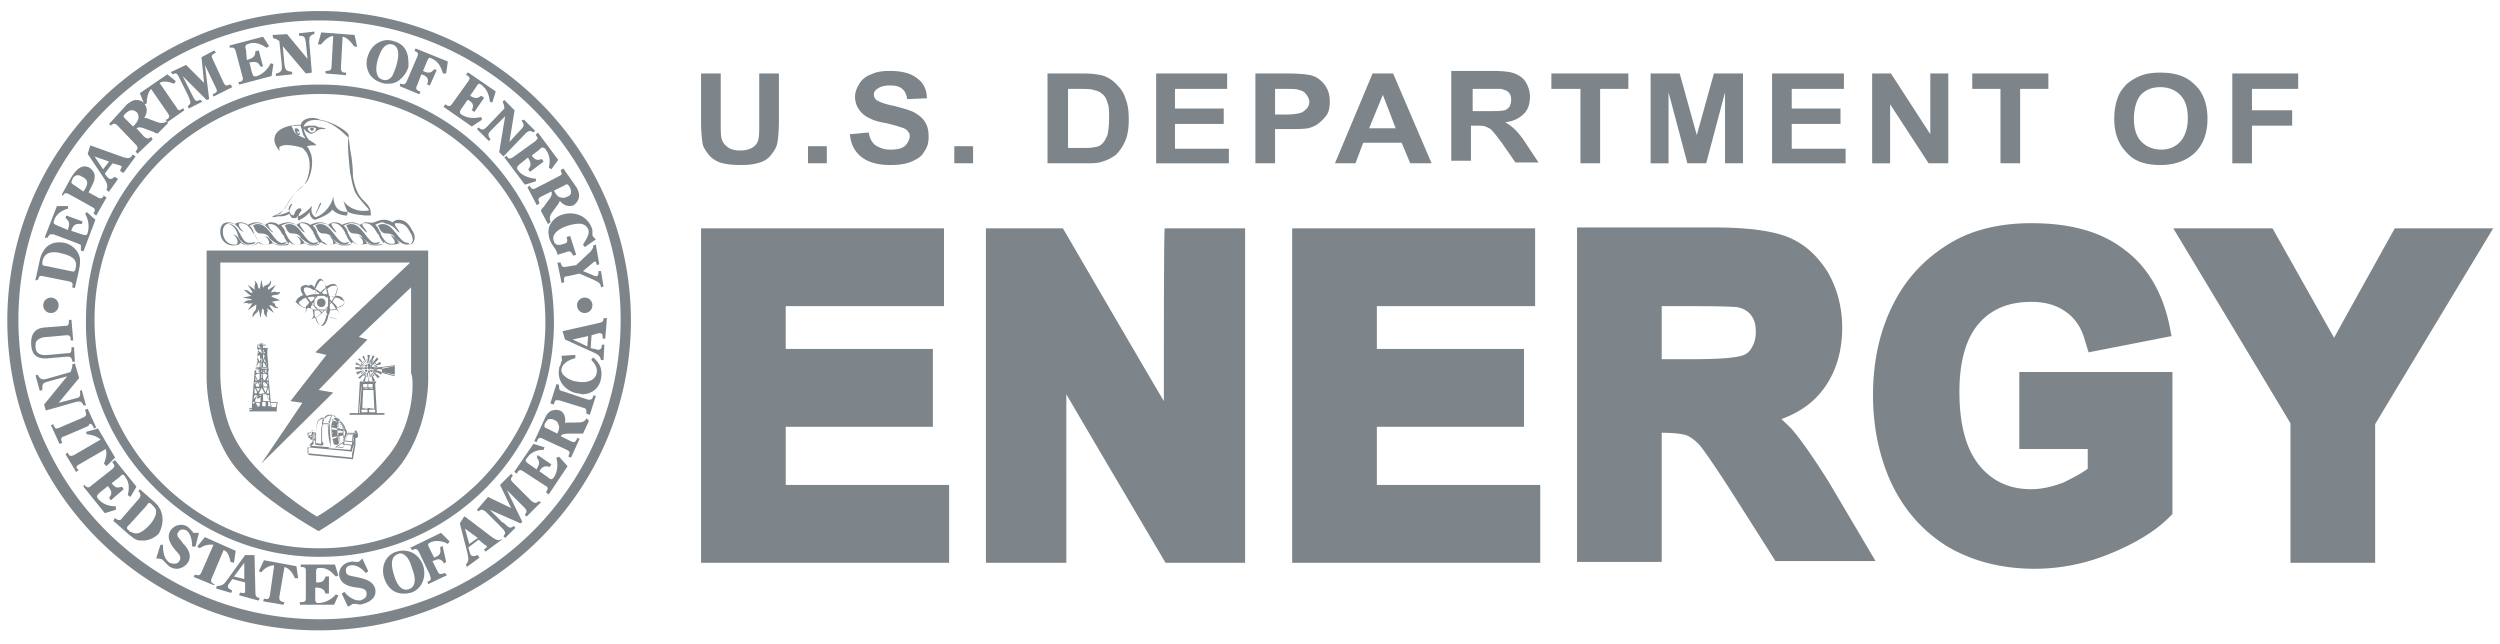
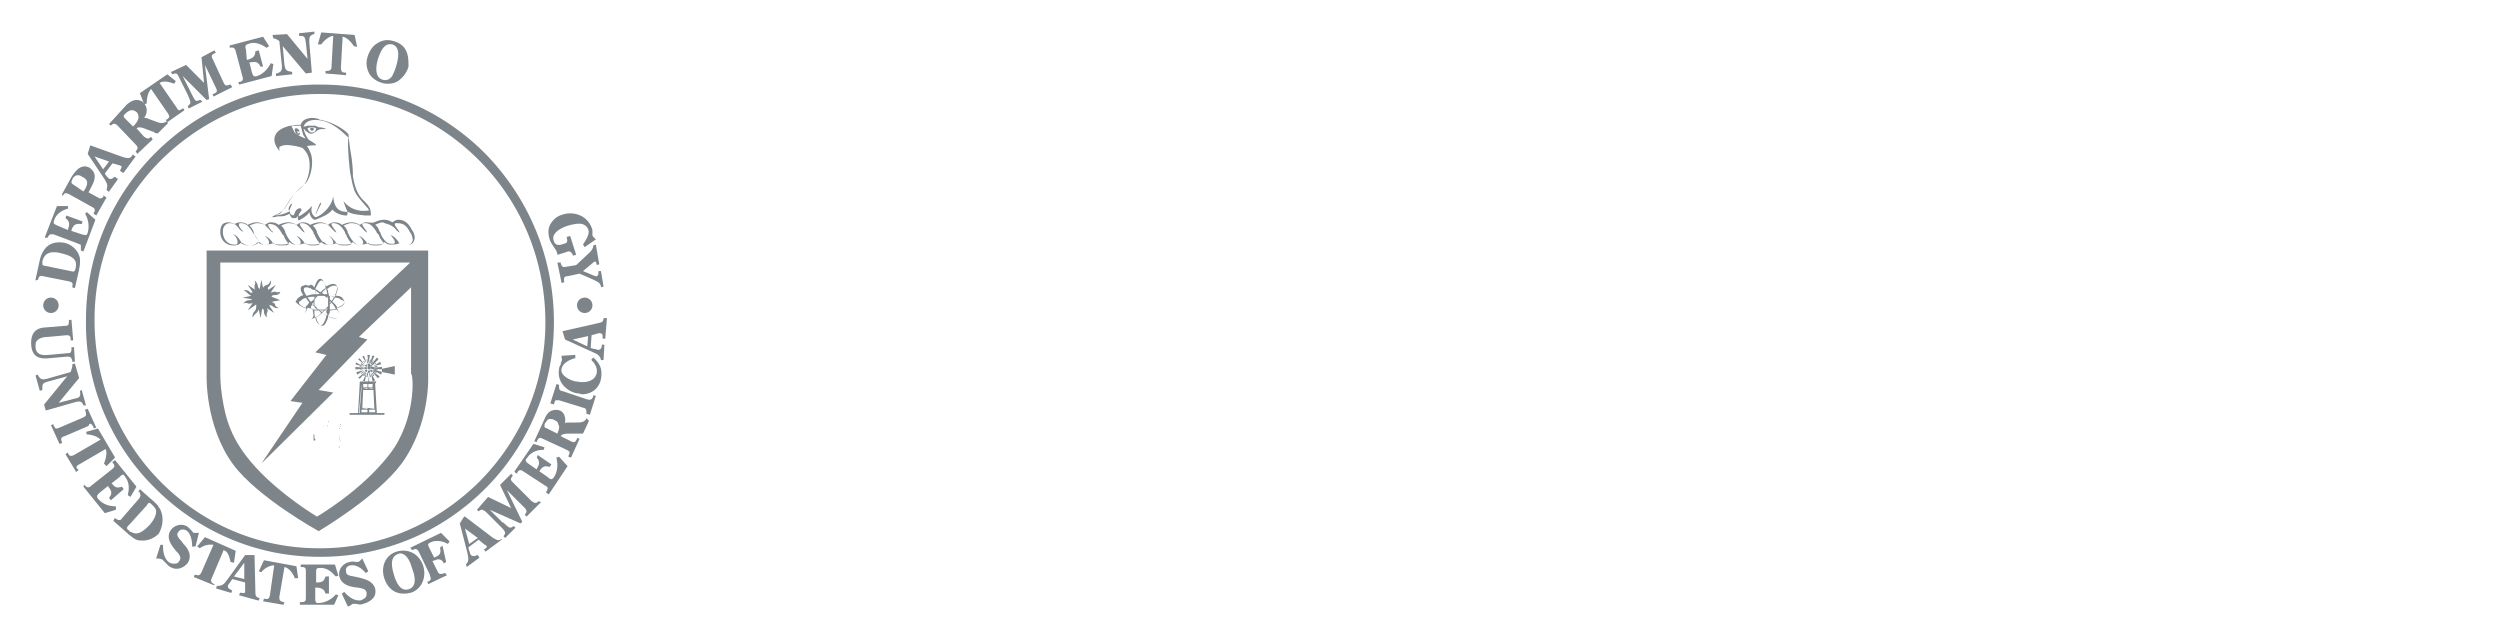
<svg xmlns="http://www.w3.org/2000/svg" width="198" height="51" viewBox="0 0 198 51" fill="none">
  <g clip-path="url(#a)" fill="#7D858A">
-     <path d="M62.23 33.8h11.654v-6.165H62.23v-3.387h12.534v-6.166H55.523v26.49h19.648v-6.165h-12.94v-4.606ZM92.177 31.768c-2.439-4.133-7.995-13.686-7.995-13.686h-6.097v26.49h6.369V31.227c2.37 4.065 7.859 13.347 7.859 13.347h6.3v-26.49h-6.368c-.068 0-.068 9.281-.068 13.685ZM109.047 33.8H120.7v-6.165h-11.653v-3.387h12.534v-6.166H102.34v26.49h19.648v-6.165h-12.941v-4.606ZM142.041 34.14c-.271-.34-.609-.61-.948-.95 1.287-.473 2.303-1.151 3.049-2.032 1.151-1.355 1.761-3.116 1.761-5.217 0-1.626-.406-3.116-1.152-4.403-.813-1.288-1.829-2.236-3.184-2.778-1.219-.474-3.116-.745-5.759-.745H124.9v26.49h6.708v-10.23c1.219 0 1.761.135 1.964.203.339.136.678.407 1.017.745.271.339.88 1.152 2.371 3.456l3.659 5.758h7.926l-3.726-6.3c-1.152-1.83-2.1-3.185-2.778-3.998Zm-3.319-6.573c-.204.34-.475.542-.813.61-.204.068-1.017.271-3.862.271h-2.439v-4.2h2.642c2.439 0 3.117.067 3.252.067.474.068.881.271 1.152.61.271.339.406.745.406 1.355 0 .542-.135.949-.338 1.287ZM159.996 35.562h5.352v1.558c-.542.407-1.219.745-1.897 1.084-.881.339-1.761.542-2.574.542-1.694 0-3.049-.61-4.065-1.829-1.084-1.287-1.626-3.252-1.626-5.894 0-2.44.542-4.269 1.558-5.42 1.016-1.152 2.371-1.694 4.133-1.694 1.151 0 2.032.27 2.777.813.746.542 1.22 1.287 1.491 2.303l.271.881 6.572-1.287-.203-1.016c-.542-2.44-1.694-4.472-3.524-5.827-1.829-1.423-4.268-2.1-7.384-2.1-2.372 0-4.404.474-6.03 1.355-2.1 1.152-3.794 2.845-4.878 5.013-1.084 2.1-1.626 4.54-1.626 7.25 0 2.506.474 4.81 1.423 6.91 1.016 2.168 2.506 3.862 4.471 5.082 1.965 1.151 4.268 1.761 6.911 1.761 2.032 0 4.065-.406 6.029-1.22 1.965-.812 3.524-1.76 4.608-2.845l.271-.27V29.463h-12.128v6.098h.068ZM189.67 18.082s-3.59 6.437-4.81 8.672l-4.878-8.672h-7.859s9.011 14.973 9.282 15.447v11.044h6.707V33.597c.271-.474 9.35-15.515 9.35-15.515h-7.792ZM56.133 12.256c.203.27.542.474.881.61.406.135.948.203 1.694.203.61 0 1.084-.068 1.49-.204.407-.135.678-.338.881-.61.203-.27.407-.541.474-.88.068-.339.136-.948.136-1.83V5.82H60.13v3.998c0 .542 0 .948-.067 1.22a.986.986 0 0 1-.407.609c-.203.135-.542.271-1.016.271-.407 0-.745-.068-1.016-.271s-.407-.407-.474-.678c-.068-.203-.068-.61-.068-1.219v-3.93h-1.559v3.795c0 .813.068 1.422.136 1.829.068.27.27.542.474.813ZM65.484 11.578h-1.49v1.355h1.49v-1.355ZM71.648 11.578c-.27.204-.61.271-1.151.271-.475 0-.813-.135-1.152-.338-.271-.204-.474-.542-.542-1.017l-1.49.136c.067.813.406 1.422.948 1.829.542.407 1.287.61 2.236.61.677 0 1.22-.068 1.694-.271.474-.204.813-.407 1.016-.813.27-.339.339-.745.339-1.152 0-.474-.068-.813-.271-1.152-.204-.338-.475-.542-.813-.745-.34-.203-.881-.339-1.627-.542-.745-.136-1.219-.339-1.422-.474-.136-.136-.203-.271-.203-.407 0-.203.067-.339.27-.474.271-.203.61-.271 1.017-.271.406 0 .745.068.948.271.204.135.34.406.407.813l1.558-.068c0-.677-.27-1.22-.745-1.558-.474-.407-1.22-.61-2.168-.61-.61 0-1.084.068-1.49.271a1.752 1.752 0 0 0-.95.745c-.203.34-.338.678-.338 1.017 0 .542.203 1.016.678 1.423.338.27.88.542 1.761.677.61.135 1.016.271 1.22.339.27.068.474.203.542.339.135.135.135.27.135.406a1.339 1.339 0 0 1-.407.745ZM77.069 11.578h-1.49v1.355h1.49v-1.355ZM87.299 12.798a3.233 3.233 0 0 0 1.084-.542c.339-.339.61-.745.813-1.287.136-.407.203-.949.203-1.491 0-.678-.067-1.22-.27-1.694-.136-.474-.407-.813-.746-1.152a2.487 2.487 0 0 0-1.152-.677 7.19 7.19 0 0 0-1.423-.136h-2.845v7.114h2.913c.678 0 1.084 0 1.423-.135Zm-2.71-1.017V7.04h.677c.61 0 1.084 0 1.288.068.27.067.542.135.745.338.203.136.339.407.406.678.136.271.136.745.136 1.287 0 .542-.068 1.017-.136 1.287-.135.34-.27.543-.406.678a.859.859 0 0 1-.61.271c-.203.068-.474.068-.948.068h-1.152v.067ZM97.326 11.781h-4.268V9.817h3.862v-1.22h-3.862V7.04h4.133v-1.22h-5.624v7.114h5.76v-1.152ZM104.373 9.817c.271-.204.474-.407.677-.678.203-.27.271-.677.271-1.084 0-.542-.135-1.016-.474-1.423-.271-.338-.678-.61-1.084-.677-.271-.068-.881-.136-1.829-.136h-2.507v7.114h1.558v-2.71h1.016c.678 0 1.22 0 1.626-.068.204-.067.475-.135.746-.338Zm-1.355-.881c-.204.068-.61.135-1.22.135h-.813V7.04h.745c.542 0 .949 0 1.084.068.271.067.475.135.61.338.136.136.271.407.271.61a.771.771 0 0 1-.203.542c-.136.136-.271.271-.474.339ZM107.963 11.307h3.049l.678 1.626h1.693l-3.048-7.114h-1.626l-2.981 7.114h1.626l.609-1.626Zm1.559-3.794 1.016 2.643h-2.1l1.084-2.643ZM116.5 9.952h.338c.339 0 .61 0 .813.068.136.068.339.136.475.271.135.136.406.474.813 1.016l1.084 1.559h1.829l-.949-1.423a6.905 6.905 0 0 0-.88-1.152 4.272 4.272 0 0 0-.813-.61c.677-.067 1.151-.338 1.49-.677.339-.339.474-.813.474-1.355 0-.407-.135-.813-.338-1.152-.204-.339-.542-.542-.881-.678-.339-.135-.949-.203-1.762-.203h-3.252v7.114h1.559V9.952Zm0-2.913h2.371c.271.068.474.135.61.271.135.135.203.339.203.61 0 .203-.068.406-.136.542-.135.135-.271.27-.406.27-.203.068-.678.068-1.355.068h-1.152V7.04h-.135ZM125.172 12.933h1.558V7.04h2.236v-1.22h-6.098v1.22h2.304v5.894ZM132.15 7.31l1.491 5.623h1.49l1.491-5.623v5.623h1.423V5.82h-2.304l-1.355 4.878-1.355-4.878h-2.303v7.114h1.422V7.31ZM146.174 11.781h-4.268V9.817h3.862v-1.22h-3.862V7.04h4.133v-1.22h-5.691v7.114h5.826v-1.152ZM149.697 8.258l3.049 4.675h1.558V5.82h-1.423v4.81l-3.116-4.81h-1.491v7.114h1.423V8.258ZM158.437 12.933h1.558V7.04h2.236v-1.22h-6.03v1.22h2.236v5.894ZM171.107 13.069c1.152 0 2.032-.339 2.71-.949.677-.677 1.016-1.558 1.016-2.71s-.339-2.1-1.016-2.71c-.678-.677-1.558-.948-2.71-.948-.61 0-1.152.067-1.626.27a4.025 4.025 0 0 0-1.016.61c-.271.271-.543.61-.678.949-.203.474-.339 1.084-.339 1.83 0 1.151.339 2.032 1.017 2.71.609.677 1.49.948 2.642.948Zm-1.558-5.556c.406-.406.88-.61 1.558-.61.61 0 1.152.204 1.558.61.407.407.61 1.016.61 1.83 0 .813-.203 1.422-.61 1.896-.406.407-.881.61-1.49.61-.61 0-1.152-.203-1.559-.61-.406-.406-.609-1.016-.609-1.829s.203-1.49.542-1.897ZM178.356 9.952h3.184v-1.22h-3.184V7.04h3.659v-1.22h-5.217v7.114h1.558v-2.98ZM25.307.874C11.69.874.578 11.849.578 25.399c0 13.55 11.043 24.526 24.661 24.526 13.618 0 24.73-11.043 24.73-24.526C49.968 11.85 38.856.874 25.306.874Zm0 48.17c-13.143 0-23.848-10.636-23.848-23.712S12.164 1.619 25.307 1.619c13.144 0 23.848 10.637 23.848 23.713 0 13.143-10.704 23.712-23.848 23.712Z" />
    <path d="M12.3 12.12C8.775 15.643 6.81 20.318 6.81 25.332a18.26 18.26 0 0 0 5.353 13.211c3.455 3.523 8.13 5.556 13.075 5.556h.136c4.946 0 9.553-1.897 13.076-5.42 3.455-3.456 5.42-8.198 5.42-13.144 0-5.014-1.897-9.688-5.352-13.28C35.063 8.734 30.389 6.7 25.443 6.7c-4.946-.068-9.62 1.897-13.144 5.42Zm30.893 13.415c0 4.81-1.897 9.282-5.284 12.67-3.388 3.32-7.791 5.216-12.534 5.216h-.136c-4.742 0-9.214-1.897-12.601-5.352-3.32-3.388-5.15-7.927-5.15-12.737 0-4.81 1.898-9.282 5.285-12.67 3.388-3.32 7.792-5.217 12.534-5.217h.136c4.742 0 9.214 1.898 12.601 5.353 3.32 3.387 5.15 7.927 5.15 12.737ZM3.017 22.147c.067-.27.135-.338.406-.27l2.033.406c.27.068.339.135.27.406v.068l.204.068.339-1.49v-.068c.068-.204.068-.475.068-.746-.068-.61-.61-1.151-1.22-1.287-.745-.135-1.355.068-1.694.678-.135.203-.203.406-.27.677l-.34 1.558v.068l.204-.068Zm.338-1.422c.068-.34.271-.746.881-.746.136 0 .339 0 .542.068 1.288.271 1.288.745 1.22 1.152-.068.339-.136.339-.407.27l-1.965-.406c-.135 0-.27-.067-.27-.135v-.203Z" />
    <path d="M3.763 18.828a.935.935 0 0 1 .203-.271h.271l1.965.745c.135.068.203.068.203.135V19.844l.203.068.949-2.507-.678-.61-.135.136c.27.474.339 1.016.203 1.49-.068.271-.203.203-.474.136l-.813-.271v-.068c.135-.339.27-.542.745-.474h.068l.068-.204-1.288-.474-.067.203c.338.271.338.475.203.881v.068l-.813-.339c-.271-.135-.407-.135-.271-.474.135-.407.542-.745 1.084-.88v-.204h-.88l-.95 2.439v.068h.204ZM3.763 28.38l1.558-.135c.27 0 .339.068.406.339v.067h.204L5.863 27.5H5.66v.067c0 .136 0 .271-.068.34-.068.067-.136.067-.271.067l-1.49.135c-.678.068-1.017-.135-1.017-.677 0-.203 0-.339.136-.474.135-.136.406-.271.813-.271l1.49-.136c.136 0 .203 0 .271.068s.068.135.068.27v.069h.203l-.135-1.626h-.204v.067c0 .136 0 .271-.067.34-.068.067-.136.067-.271.067l-1.626.135c-.746.068-1.084.542-1.017 1.423.068.745.475 1.084 1.288 1.016ZM6.608 32.107h.203l-.339-1.22-.135.068v.068c.067.406-.068.474-.407.542l-1.287.338 1.626-1.964-.339-1.152-.203.068v.067c0 .204-.068.34-.136.542l-1.897.542c-.339.068-.474.068-.677-.27v-.068l-.204.067.34 1.22.202-.068v-.068c0-.406 0-.474.475-.61l1.49-.406-1.829 2.236.135.474 2.372-.677c.339-.068.474-.068.61.27ZM7.217 33.597c.068 0 .136.136.204.271v.068l.203-.068-.678-1.49-.203.068v.067a.611.611 0 0 1 .068.339c0 .068-.068.136-.203.203l-1.897.813c-.136.068-.204.068-.271.068-.068 0-.136-.136-.204-.271v-.068l-.203.068.678 1.49.203-.067v-.068c-.136-.271-.068-.407.203-.474l1.897-.813c.068-.203.136-.203.203-.136Z" />
    <path d="m6.27 36.782 2.1-1.22c.135.339 0 .813-.136 1.152l.204.203.677-.678-1.355-2.303-.948.271.067.203c.34 0 .813.136 1.084.407l-2.1 1.22c-.135.067-.203.067-.271.067s-.135-.068-.203-.203v-.068l-.203.136.813 1.355v.067l.203-.135v-.068c-.203-.136-.203-.271.068-.407ZM12.706 40.372c-.068-.135-.136-.203-.204-.339l-.27-.27-1.152-1.017-.136.203h.068c.068.068.068.068.068.136.068.136.068.203-.068.407L9.657 41.05c-.068.135-.136.135-.271.135-.068 0-.136-.068-.271-.135h-.068v.068l-.068.135 1.152 1.016.068.068c.203.136.406.339.61.407.135.067.339.067.542.067.406 0 .88-.203 1.22-.542.338-.61.406-1.287.135-1.897Zm-2.44 1.694-.067-.068c-.136-.067-.136-.135-.136-.203s.068-.135.204-.27l1.355-1.492c.068-.135.135-.203.203-.203s.136.068.203.136l.136.135c.135.136.203.271.203.407 0 .27-.136.61-.474 1.016-.745.813-1.152.813-1.49.61-.069 0-.136 0-.136-.068ZM20.904 44.37l-.407.88.203.068c.204-.27.61-.542 1.017-.542l-.34 2.371c-.067.271-.135.34-.406.271h-.067l-.068.204 1.558.27h.068l.068-.203h-.068c-.271-.067-.339-.135-.339-.406l.407-2.371c.338.067.677.474.813.88h.27l-.135-.948-2.574-.474ZM34.114 42.947c.475-.204 1.017-.068 1.355.135l.136-.203-.678-.677-2.371 1.151h-.068l.136.204h.067c.271-.136.34-.068.475.135l.813 1.694.068.135v.068a.512.512 0 0 1 .067.271c0 .068-.067.136-.203.203h-.068l.068.204 1.423-.678h.068l-.136-.203h-.068c-.135.068-.203.068-.338.068-.068 0-.136-.068-.204-.204l-.406-.813.203-.067c.271-.136.542-.068.678.203v.068l.203-.136-.271-1.22v-.067l-.203.135v.068c.067.339 0 .542-.34.678l-.135.067-.406-.813c-.068-.135-.068-.203-.068-.27 0 0 .068-.069.203-.136ZM39.738 42.676c-.271.203-.407.068-.678-.068l-2.236-1.694h-.067l-.339.542.61 2.372c.068.406.135.61-.136.88l.068.136v.068l1.016-.746-.135-.203h-.068c-.068.068-.339.136-.474 0-.068-.068-.068-.203-.136-.339l-.067-.27.813-.61.406.338c.068.068.136.068.203.136.068.068.068.135-.135.27h-.068l.136.204 1.287-.948v-.068Zm-1.897-.068-.678.474-.338-1.22 1.016.746ZM44.277 36.172l-.203.068v.067c.135.542.067 1.084-.204 1.49-.135.204-.27.204-.474 0l-.677-.473c.203-.34.406-.475.813-.34l.135-.203-1.084-.745-.068.203c.271.34.204.543 0 .881v.068l-.677-.474c-.068-.068-.136-.068-.136-.136l-.067-.068c0-.067 0-.135.135-.27.203-.34.678-.61 1.22-.61h.067l.068-.204-.88-.27-1.491 2.168v.067l.203.136v-.068c.136-.271.271-.271.474-.136l1.762 1.152c.068 0 .068.068.135.068.068.136.068.203-.067.407v.067l.203.136 1.49-2.236-.677-.745ZM4.982 15.508c.068-.136.135-.203.203-.203s.136 0 .271.067l1.83 1.017c.27.135.27.27.135.474v.068l.203.135.813-1.423-.203-.135-.068-.068v.068h.068c-.136.203-.271.27-.474.135l-.746-.406.136-.271c.135-.271.339-.61.339-.881.067-.339-.136-.61-.407-.813-.203-.068-.339-.136-.542-.068-.339.068-.61.407-.88.813l-.746 1.355v.068l.068.068Zm.948-.813a.935.935 0 0 1-.27-.204c0-.067 0-.135.067-.27.068-.204.203-.271.339-.34H6.2c.136 0 .204.069.34.136.406.204.473.475.202.949l-.135.203-.678-.474ZM8.437 15.034l.135.135h.068l.678-.949v-.067l-.204-.136h-.067c-.068.068-.204.204-.407.136l-.203-.204-.136-.203.61-.813.474.136c.068 0 .136.067.204.067.067.068.067.068-.068.34v.067l.203.136h.068l.948-1.288-.203-.135h-.068v.067c-.203.271-.338.204-.677.136l-2.642-.948-.204.677 1.355 2.032c.136.271.271.407.136.813Zm-.949-2.643 1.152.407-.474.61-.678-1.017ZM8.776 9.952c.203-.203.339-.203.542 0l1.423 1.49c.203.204.203.34 0 .543l.135.203 1.22-1.152-.136-.203c-.135.136-.203.136-.27.136-.068 0-.136-.068-.272-.136l-.61-.678c.136-.067.272-.135.746.068l.542.204c.068 0 .068 0 .135.067.068.068.204.068.271.068l.813-.813-.135-.135c-.271.203-.542.135-.88 0l-.543-.204c-.135-.068-.203-.068-.339-.068.271-.406.271-.813 0-1.151-.135-.204-.406-.271-.61-.271-.27 0-.474.135-.745.338L8.641 9.817l.135.135Zm1.762.068-.61-.61c-.068-.068-.136-.135-.136-.203s.068-.136.136-.203c.135-.136.339-.271.474-.271h.068c.135 0 .27.067.406.203.136.271.204.542-.338 1.084ZM25.443 3.516c.203-.271.542-.61.948-.678l-.135 2.44c0 .27-.136.338-.407.338h-.067v.203l1.626.136v-.203h-.068c-.271 0-.339-.136-.339-.407l.136-2.439c.338.068.677.407.88.745l.271.068-.203-.948-2.642-.204-.271.949h.27Z" />
    <path d="M11.621 8.19c0-.406.068-.812.339-1.151l1.355 1.965c.068.135.135.203.068.27 0 .068-.068.136-.204.204h-.067l.135.203 1.355-.948-.068-.136h-.067c-.136.068-.204.136-.271.136-.068 0-.136-.068-.204-.204l-1.355-1.964c.34-.204.813-.068 1.152.067l.136-.203-.678-.542-2.168 1.49.339.881.203-.067Z" />
    <path d="M13.654 5.887c.136-.068.203-.068.271-.068s.136.068.203.204l.746 1.49c.27.61.27.678 0 .881l.067.203 1.084-.542-.135-.135h-.068c-.339.135-.339.135-.677-.542l-.678-1.355 1.897 1.897.203-.068-.338-2.71.88 1.83c.136.27.068.338-.203.473h-.068l.068.204 1.49-.746-.135-.203h-.068c-.135.068-.203.068-.27.068-.068 0-.136-.068-.204-.203l-.88-1.897c-.136-.271-.068-.34.203-.475h.067l-.135-.203-1.016.542.203 2.033-1.423-1.423-1.152.542h-.067l.135.203ZM18.193 3.787c.271-.068.407 0 .475.271l.542 2.032c.067.136 0 .204 0 .271-.068.068-.136.136-.271.136h-.068l.068.203 2.574-.677.136-.949-.204-.068c-.27.542-.677.881-1.084 1.017-.135.067-.203 0-.27 0-.068-.068-.068-.136-.136-.271l-.203-.813h.067c.407-.068.61-.068.813.338h.204l-.34-1.287-.27.068c0 .406-.203.542-.61.677h-.068l-.067-.813c-.068-.135-.068-.27 0-.338 0-.068.135-.068.27-.136.407-.135.881 0 1.356.339l.203-.136-.474-.745-2.575.678h-.068v.203ZM21.649 3.042c.203 0 .339.135.474.203l.203 1.965c0 .338 0 .474-.406.61h-.068v.203l1.287-.136v-.203h-.067c-.407-.068-.475-.136-.542-.542l-.136-1.49 1.83 2.167.474-.067-.204-2.44c0-.338 0-.474.34-.609h.067V2.5l-1.22.135v.203h.068c.407 0 .407.136.474.542l.136 1.288-1.626-1.965-1.152.068.068.27ZM30.253 6.565c.203.067.338.067.474.067.338 0 .61-.067.88-.27.34-.272.61-.61.746-1.085 0-.474 0-.88-.203-1.287-.204-.406-.542-.61-1.017-.745-.474-.136-.88-.068-1.287.203-.339.203-.61.61-.745 1.084-.136.474-.068.881.135 1.287.203.34.542.61 1.017.746Zm-.34-1.83c.204-.61.475-1.355 1.152-1.22.475.136.61.678.34 1.627-.069.271-.204.61-.34.88-.203.272-.474.407-.813.272-.203-.068-.338-.204-.406-.475-.068-.203-.068-.61.068-1.084Z" />
-     <path d="M33.099 4.261c0 .068 0 .136-.068.271l-.813 1.897c-.136.271-.204.271-.475.203h-.067v.204l1.49.61h.068l.068-.204h-.068c-.271-.135-.339-.203-.203-.474l.339-.88.203.067c.27.135.406.339.27.677V6.7l.204.068.542-1.22-.203-.067c-.203.27-.407.338-.745.203l-.136-.068.339-.813c.135-.27.135-.27.406-.135.475.203.678.677.813 1.084v.067h.271l.136-.948-2.507-1.016h-.068l-.068.203h.068c.136.068.203.135.203.203ZM35.266 8.258l-.135.204 2.236 1.558.813-.542-.068-.203h-.068c-.542.135-1.084.067-1.49-.204-.204-.135-.136-.27 0-.474l.474-.677h.068c.338.203.474.406.27.813l.204.135.745-1.084v-.068l-.203-.135c-.339.271-.542.203-.88 0l.473-.678c.068-.135.136-.203.204-.27.067 0 .135 0 .27.135.34.271.543.677.61 1.22v.067l.204.068.27-.88-2.167-1.491h-.068l-.136.203h.068c.271.135.271.271.136.474l-1.22 1.694c-.203.339-.339.339-.61.135ZM41.297 9.546c.27.339.203.474-.068.745l-.881.948.407-2.506-.814-.813-.135.135c.068.136.136.339.136.542l-1.356 1.423c-.27.271-.406.339-.677.068l-.136.135.949.949.135-.136c-.27-.338-.203-.474.068-.745l1.084-1.084-.474 2.845.339.34 1.694-1.762c.27-.271.406-.339.677-.136l.136-.135-.881-.881-.203.068ZM42.313 11.24l-1.694 1.219c-.203.136-.339.136-.474-.068v-.068l-.204.136 1.626 2.168.881-.27v-.204h-.068c-.542-.068-1.084-.271-1.355-.678-.067-.067-.067-.135-.067-.203s.067-.136.203-.271l.677-.542v.068c.204.339.271.542 0 .88l.136.204 1.084-.813-.136-.204c-.406.136-.542.068-.813-.27l.61-.475c.136-.135.203-.203.339-.135.068 0 .135.067.203.203.271.339.339.88.203 1.355l.204.136.542-.746-1.559-2.1v-.068l-.203.136v.067c.068.136.136.204.136.272-.068.067-.136.203-.271.27ZM44.277 13.95l-1.829.948c-.271.136-.339.068-.474-.136v-.067l-.203.135.745 1.423.203-.135v-.068c-.068-.136-.068-.203-.068-.271s.068-.136.203-.203l.813-.407c.068.136.068.339-.27.745l-.34.475-.067.067c-.068.068-.136.136-.136.271l.543 1.017.203-.136v-.068c-.136-.338 0-.542.203-.813l.339-.474c.067-.068.135-.203.203-.339.339.407.745.475 1.084.34.203-.136.339-.34.407-.543.067-.27 0-.542-.136-.813l-1.084-1.558-.203.135v.068a.513.513 0 0 1 .068.271s-.068.068-.204.136Zm-.406 1.151.813-.406c.203-.136.27-.136.406.067.136.204.136.407.136.543a.53.53 0 0 1-.271.27c-.203.068-.339.136-.474.068-.272 0-.407-.203-.61-.542Z" />
    <path d="M44.548 16.998c-.474.136-.745.407-.948.746-.204.338-.204.745-.068 1.22.068.202.203.406.339.609.135.203.203.27.27.542v.068l.678-.204c.271-.135.407-.067.542.204v.067l.271-.067-.474-1.49-.271.067v.068c.068.27.068.406-.203.474-.204.068-.407.135-.61.068-.068-.068-.203-.136-.203-.271a.578.578 0 0 1 0-.475c.135-.27.474-.542 1.084-.745.474-.135.88-.203 1.151-.135a.73.73 0 0 1 .475.406c.135.339-.068.678-.407 1.22l.136.203.88-.61-.067-.068c-.068-.067-.203-.203-.203-.27v-.272c0-.135 0-.203-.068-.338-.407-1.017-1.49-1.288-2.304-1.017Z" />
    <path d="M46.987 19.437c0 .204-.068.271-.203.475l-1.152 1.084-.813.135c-.27.068-.339-.068-.406-.27v-.069h-.271l.338 1.626.204-.067v-.068c-.068-.339.067-.407.27-.407l.95-.203 1.083.474.136.068c.27.136.406.203.474.474v.068l.203-.068-.203-1.22h-.203v.069c0 .203 0 .27-.136.338-.068 0-.135 0-.27-.067l-.814-.34.813-.677c.068-.067.068-.067.136-.067.067 0 .067 0 .135.203v.068l.203-.068-.27-1.558-.204.067ZM9.183 40.101c-.61 0-1.084-.203-1.423-.61-.068-.067-.068-.135-.068-.203 0-.067.068-.135.204-.27l.677-.543v.068c.271.339.339.542.068.88l.135.204 1.017-.88-.136-.204c-.406.136-.542.068-.813-.271l.61-.474c.135-.136.203-.204.27-.204.069 0 .136.068.204.204.271.338.339.813.203 1.355v.068l.204.135.474-.813-1.694-2.1-.203.135v.068c.203.203.203.339-.068.542l-1.626 1.287c-.203.203-.339.136-.542-.068v-.067l-.068.203 1.694 2.1.88-.27V40.1ZM15.484 43.286l.27-1.084h-.406c-.068 0-.068-.068-.135-.136l-.339-.339c-.203-.135-.474-.203-.745-.135a.987.987 0 0 0-.61.406c-.407.61.068 1.22.474 1.694.204.203.407.474.204.745a.373.373 0 0 1-.34.204c-.135 0-.27 0-.406-.068-.474-.271-.542-.949-.542-1.355v-.068h-.203l-.339 1.084h.068c.27 0 .339.068.406.068a173.166 173.166 0 0 1 .542.542c.204.135.407.203.61.203.339 0 .678-.203.881-.474.339-.542.068-1.084-.339-1.49l-.203-.272c-.203-.203-.407-.474-.203-.677.135-.271.474-.203.61-.136.338.204.474.746.474 1.22v.068h.27ZM16.974 46.267c-.136-.068-.136-.068-.204-.136-.067-.068-.067-.203 0-.339l.949-2.235c.068.067.135.067.203.135.203.203.271.542.339.813l.27.068.136-.949-2.439-1.084-.61.746.204.135a1.46 1.46 0 0 1 1.084-.27l-.949 2.167c-.135.271-.203.271-.474.203h-.068l-.067.204h.067l1.49.61h.069v-.068ZM20.226 46.809l-.068-2.846h-.745l-1.423 1.965c-.203.27-.339.474-.745.474h-.068l-.068.203 1.152.34h.068l.068-.204h-.068c-.068-.068-.339-.136-.271-.339 0-.135.135-.203.203-.339l.136-.203 1.016.271v.745c0 .068-.068.136-.339.068h-.068l-.067.203 1.49.407h.068l.068-.203h-.068c-.271-.068-.271-.271-.271-.542Zm-.88-2.236v1.287l-.814-.203.813-1.084ZM26.798 47.147l-.203-.067c-.34.406-.881.677-1.355.677-.136 0-.204 0-.204-.068-.068-.067-.068-.135-.068-.27v-.881h.068c.271 0 .474.067.61.203.068.068.068.135.136.27h.27v-1.354h-.27c-.136.406-.271.474-.746.474v-.745c0-.339 0-.407.339-.407s.677.136.948.407l.272.27.203-.067-.271-.88h-2.71v.203h.067c.136 0 .204 0 .271.067.068.068.068.136.068.271v2.1c0 .272-.067.34-.406.34h-.068v.203h2.71l.339-.746ZM28.356 45.725l-.339-.068c-.27-.068-.61-.068-.61-.407-.067-.338.204-.474.407-.474.407-.068.881.271 1.152.61l.203-.136-.474-1.016-.068.068c-.067.068-.203.203-.27.203h-.136c-.136 0-.339-.068-.474 0-.543.068-.949.542-.881 1.084.135.745.88.88 1.423.949h.067c.271.067.61.067.678.406 0 .136 0 .271-.068.339-.068.135-.27.203-.406.27h-.136c-.474 0-.948-.406-1.152-.677l-.203.136.474 1.016h.068c.271-.135.271-.203.339-.203h.271c.203.068.406.068.542 0 .27-.068.542-.203.745-.407.203-.203.271-.474.203-.813-.203-.61-.813-.745-1.355-.88ZM31.404 43.692c-.88.271-1.287 1.22-.948 2.168.27.745.813 1.152 1.49 1.152.204 0 .34 0 .542-.068h.068c.949-.339 1.22-1.355.949-2.168-.34-.948-1.22-1.355-2.1-1.084Zm.949 2.981c-.474.136-.88-.203-1.152-1.152-.271-.88-.203-1.422.271-1.626.068 0 .136-.067.203-.067.407 0 .746.406.949 1.151.27.678.406 1.49-.271 1.694ZM42.651 39.695c-.135.135-.203.135-.27.135-.068 0-.136-.067-.272-.135l-1.49-1.49c-.203-.204-.203-.272 0-.543l-.136-.135-.88.88.88 1.83-1.829-.88-.88 1.015.135.136c.135-.136.203-.136.27-.136.069 0 .136.068.272.136l1.016 1.016.068.068.068.068c.474.474.474.542.27.813l.136.135.813-.813-.135-.135c-.271.203-.339.203-.813-.271h-.068l-.068-.068-.948-.949 2.439 1.084.135-.135-1.22-2.507 1.424 1.423a.514.514 0 0 1 .135.27c0 .069-.068.136-.136.272l.136.135 1.152-1.151-.203-.068ZM46.445 33.123c-.135.339-.474.339-.813.339h-.542c-.135 0-.27 0-.339.067.068-.474-.067-.88-.406-1.016a.94.94 0 0 0-.61 0c-.27.068-.474.339-.61.678l-.813 1.761.204.068v-.068c.135-.27.203-.338.474-.203l1.897.88c.271.136.271.204.136.475v.068l.203.068.677-1.491-.203-.068v.068c-.136.271-.203.339-.474.203l-.813-.406c.068-.136.203-.203.745-.203h1.016l.474-1.017-.203-.203Zm-2.303 1.22-.813-.407c-.136-.068-.203-.068-.203-.136v-.203c.135-.203.203-.339.338-.406h.136c.067 0 .203 0 .27.067.204.068.34.204.34.34.135.203.067.406-.068.745ZM47.19 31.361l-.203-.067v.067c-.068.271-.203.34-.474.271l-2.033-.677c-.067 0-.135-.068-.135-.068-.068-.067-.068-.203-.068-.338v-.068l-.203-.068-.474 1.49v.068h.067l.204.068v-.068c.067-.135.067-.203.135-.27h.271l1.965.609c.068 0 .135.068.135.068.068.068.068.203.068.339v.067h.068l.203.068.474-1.49Z" />
    <path d="m46.987 28.313-.135.135v.068l.068.135v-.067c.203.27.406.542.338.948-.067.474-.61.881-1.626.678-.135 0-.542-.136-.813-.339-.27-.203-.406-.406-.338-.678.135-.542.813-.745 1.016-.813h.068v-.27l-1.084.067v.136c0 .067.067.203 0 .27 0 .068-.068.136-.068.204v.068c-.068.135-.136.203-.136.406-.067.339 0 .745.204 1.084.27.407.745.745 1.287.813.135 0 .27.068.339.068.745 0 1.355-.474 1.49-1.22.136-.745-.068-1.22-.61-1.693ZM47.8 25.196c0 .339-.203.339-.474.407l-2.71.61h-.068l.203.677 2.236 1.016c.339.136.542.271.61.61h.203l.068-1.22h-.204v.068c0 .136-.067.339-.27.339-.136 0-.204-.068-.34-.068l-.27-.068.067-1.016.475-.135c.067 0 .135-.068.27 0 .068 0 .136 0 .136.338v.068h.203l.136-1.626H47.8Zm-2.44 1.694 1.22-.271-.067.813-1.152-.542ZM3.424 24.18c0 .339.27.61.61.61.338 0 .61-.271.61-.61a.607.607 0 0 0-.61-.61.607.607 0 0 0-.61.61ZM46.92 24.18a.607.607 0 0 0-.61-.61.607.607 0 0 0-.61.61c0 .339.271.61.61.61.339 0 .61-.271.61-.61ZM23.41 10.155l-.067.068c0 .068 0 .136.067.271.068.136.204.204.271.204l.068-.068c0-.068 0-.136-.067-.271 0-.136-.136-.204-.271-.204Zm.271.407c-.067 0-.135 0-.135-.135v-.068c.068.068.068.068.136.068h.067l-.067.135ZM22.868 16.66h.068c0-.068.136-.407.203-.475l-.067-.067c.067 0-.271.203-.204.542ZM24.969 16.93h.067l.407-.812-.068-.068c-.135.203-.338.88-.406.88Z" />
    <path d="M24.63 9.342c-.61.068-.745.34-.813.542-.271 0-.474 0-.61.068h-.203c-.61.136-1.084.407-1.22.813-.135.339 0 .745.271 1.084l.068.136v-.339s.068-.068.339-.136c.406-.067 1.084.068 1.49.204.136.135.204.203.34.406.473.813.135 2.168-.272 2.575l-.203.203c-.407.339-.678.61-1.084 1.287l-.136.204c-.27.406-.338.541-.61.61-.067 0-.135.067-.203.067-.067 0-.135.068-.203.068v.067h.068c.135 0 .27-.067.406-.067h.204c.203 0 .406-.068.677-.204.068.204.136.271.203.34H23.478c0-.069.068-.136.136-.136-.068.203 0 .27.067.338 0 0 .068-.067.204-.135.203-.136.474-.271.61-.542.067.271.135.474.406.61h.068c.542-.204 1.151-.475 1.355-.813.27.338.813.474 1.084.474h.067c.068-.136.068-.203 0-.339.407.271.949.271 1.423.339H29.372v-.068s0-.27-.067-.474c-.136-.271-.271-.407-.475-.61-.338-.338-.677-.745-.88-1.964 0-.61-.068-1.355-.204-2.033-.067-.542-.135-1.016-.135-1.22 0-.203-1.084-1.016-2.304-1.219-.203-.136-.474-.136-.677-.136Zm-.61 1.559c-.474-.204-.61-.339-.677-.407-.068-.067-.204-.474-.271-.474 0 0 .067-.068.745-.068 0 0 .135.542.203.745.136.204.271.34 0 .204Zm3.726 2.845c.068.271.136.813.271 1.152.068.474.678 1.084 1.017 1.49.135.136.203.271.203.271-1.016.204-1.762-.338-2.033-.745a4.7 4.7 0 0 0 .34.881c-.204-.068-1.085.135-1.153-1.287-.067.813-.948 1.626-1.422 1.694-.61-.475-.068-1.085-.34-.814-.27.34-.812.678-.948.746-.067-.068 0-.204.204-.474 0-.271-.407-.204-.542.203 0 0-.068.203-.136.203-.068-.068-.203 0-.27-.339-.34.203-.882.339-1.22.339.677-.271.745-.406 1.22-1.152.473-.745.677-.88 1.219-1.355.338-.27.745-1.422.474-2.371-.068-.136-.203-.542-.339-.61.271-.067.61-.067.678-.067h.067c0-.136-.474-.34-.61-.475a2.374 2.374 0 0 1-.406-.948c.068-.204.271-.746 1.423-.542 1.084.203 1.897 1.152 2.168 1.355-.136.406.068 2.439.135 2.845Z" />
    <path d="M24.968 9.952h-.609c-.136.068-.272.068-.34.068h-.067s-.068.068 0 .136l.068.067h.067l.068.068c0 .068.068.068.136.136.067.067.135.067.203.135.203.068.339 0 .61-.203.068-.068.203-.136.406-.136h.339s-.271-.135-.474-.135h-.068c-.068 0-.203-.068-.339-.136Zm-.27.542c-.272 0-.34-.338-.34-.338s.068-.068.34-.068c.27 0 .338.068.338.068s0 .338-.339.338Z" />
    <path d="M24.561 10.155s0 .204.136.204.203-.136.136-.204c0 0-.136-.067-.271 0ZM16.364 19.844v9.891s-.136 3.998 2.1 7.047c1.965 2.642 6.775 5.284 6.775 5.284s4.607-2.71 6.572-5.352c2.304-3.184 2.1-6.979 2.1-6.979v-9.891H16.364Zm14.498 16.124c-2.235 2.914-5.758 4.946-5.758 4.946s-2.846-1.693-4.878-3.93c-1.965-2.167-2.372-3.861-2.643-5.623-.135-.88-.135-1.626-.135-1.626v-8.943h15.04l-7.52 7.114.881.204-2.846 3.658.949.136-3.252 4.81 5.691-5.623-1.152-.204 3.862-3.997-.677-.203 4.132-3.93V29.6c.204.068.407 3.658-1.693 6.368Z" />
    <path d="M20.159 24.654c-.136.136-.204.407-.136.474.068-.135.136-.203.271-.338.136-.068.136-.204.203-.271l.136.677.135-.745c.068 0 .136.068.136.203 0 .271.135.407.27.474a.432.432 0 0 1 0-.406c.069-.136 0-.271-.067-.339l.61.407-.407-.61c.068 0 .204 0 .271.068.136.135.407.203.474.135-.135-.068-.27-.135-.27-.27 0-.069-.136-.136-.271-.204l.677-.136-.677-.27c0-.068.067-.136.27-.136.271 0 .407-.136.407-.271a.432.432 0 0 1-.406 0c-.136 0-.271.068-.34.068l.407-.61-.61.406c0-.067-.067-.203.068-.27.136-.136.204-.407.136-.475-.068.136-.136.271-.271.339-.271.068-.339.203-.339.27l-.135-.677-.136.746c-.068-.068-.136-.136-.136-.204 0-.135-.135-.406-.27-.474a.432.432 0 0 1 0 .407c0 .135 0 .27.067.338l-.61-.406.407.61c-.068 0-.203.067-.271-.068-.136-.136-.406-.136-.474-.136.135.068.203.136.338.271.068.068.204.136.271.204l-.677.135.745.136c-.067.067-.067.067-.203.067-.203 0-.406.136-.474.271a.432.432 0 0 1 .406 0c.136 0 .271 0 .339-.067l-.407.61.678-.475c0 .271 0 .407-.136.542ZM29.847 32.717l-.136-2.372s0-.067-.067-.067h-1.085s-.067 0-.067.067l-.136 2.372h-.61s-.067 0-.067.067c0 .068 0 .068.068.068H30.389s.067 0 .067-.068c0-.067 0-.067-.067-.067h-.542Zm-.204-2.304.136 2.304v-.271l-.136-2.033Zm-.474 0h.339v.271h-.339v-.271Zm0 .339h.339v.068l-.339-.068Zm0 .135h.407l.067 1.423h-.474v-1.423Zm0 1.423h.474v.068l-.474-.068Zm.542.136v.203h-.474v-.203h.474Zm-.61 0v.203h-.474v-.203h.475Zm-.474-.068.475-.068v.068h-.475Zm.136-1.965h.338v.271h-.338v-.271Zm0 .339h.338v.068l-.338-.068Zm0 .135h.406v1.423h-.474l.068-1.423Zm-.136-.474v.407l-.135 1.626v.27h-.068l.203-2.303Z" />
    <path d="M29.779 30.277c.067 0 .067 0 0 0 .067-.067 0-.067 0-.067h-.543v-.61l-.067.61h-.61s-.068 0-.068.067c0 .068 0 .068.068.068h1.22v-.068ZM29.17 28.787l.135-.678h-.203l.067.678ZM30.253 29.261v-.203l-.678.068v.067l.678.068ZM28.83 29.126l-.678-.068v.203l.678-.068v-.067ZM29.507 28.922l.474-.474-.135-.135-.407.542.068.067ZM28.965 29.464h-.067l-.475.407h-.067l.135.135.474-.542ZM29.914 29.939l.136-.068v-.068l-.542-.406v.067l.406.475ZM28.898 28.922l-.407-.542-.136.068.543.474ZM29.033 28.787l-.203-.61-.136.068.34.542Z" />
    <path d="m29.71 30.142-.338-.61.136.678.203-.068ZM29.575 28.99l.61-.135-.068-.204-.542.34ZM28.288 29.668l.543-.34-.61.136.067.204ZM29.372 28.787l.271-.542v-.068h-.135v-.068l-.203.678h.067ZM28.694 30.142l.204.068.135-.678-.27.61h-.069ZM30.253 29.464l-.678-.203v.068l.61.339.068-.204ZM28.83 29.058l-.61-.339v-.068l-.068.204.678.203ZM28.83 28.584h-.067l.203.27-.136-.27Z" />
    <path d="M29.575 28.584v-.068l-.203.27.068.069.135-.271ZM28.627 28.72l-.067.135.27.135h.068l-.27-.203v-.068ZM29.304 28.787l.068-.271-.068-.068-.068.339h.068ZM28.491 29.058l.339.068-.339-.136v.068ZM29.169 28.787l-.068-.271v-.068h-.068l.068.339h.068ZM28.491 29.261v.068l.339-.068h-.339ZM29.304 29.87h.068l-.068-.338-.068.068.068.27ZM28.56 29.532l.067.068.271-.203h-.067l-.204.135h-.067ZM28.763 29.735l.067.068.204-.27h-.068l-.203.202ZM29.169 29.532H29.1l-.068.271v.068h.068l.068-.339ZM29.575 29.193v.068l.339.068v-.068l-.339-.068ZM29.779 28.787v-.068l-.271.203.27-.135ZM29.914 29.058l-.068-.068-.27.068v.068l.338-.068ZM29.779 29.532l.068-.068-.34-.135v.068l.272.135ZM29.44 29.532l.135.271.068-.068-.204-.27v.067ZM29.237 29.261a.146.146 0 0 0 .136-.135.146.146 0 0 0-.136-.136.146.146 0 0 0-.135.136c0 .067.067.135.135.135Z" />
    <path d="m29.102 28.855.067.203c.068-.068.136 0 .136 0v-.203c-.068-.068-.136-.068-.203 0ZM29.305 29.464v-.135s-.068.068-.136 0l-.067.203h.135c.068 0 0 0 .068-.068ZM28.898 29.058c-.068.068-.068.135 0 .203l.203-.068c-.068-.067 0-.067 0-.067l-.203-.068ZM29.372 29.058v.135l.203.068c.068-.068.068-.135 0-.203h-.203ZM28.898 28.99l.135.068.068-.068-.068-.135c-.068.067-.136.067-.136.135Z" />
    <path d="m29.372 28.855-.067.135.067.068.136-.068c-.068-.068-.068-.135-.136-.135ZM29.508 29.329l-.136-.068-.067.068.067.135a.146.146 0 0 0 .136-.135ZM28.898 29.329c0 .068.067.135.135.135l.068-.135-.068-.068-.136.068ZM30.253 29.193v.271l1.016.204v-.678l-.948.203h-.068Z" />
-     <path d="m30.32 29.464-.067.068 1.016.271v-.068l-.948-.27ZM31.27 28.99v-.068l-.95.136h-.067v.068l1.016-.136ZM21.92 32.31s.067 0 0 0l.067-.474h-.542l-.203-2.236v-.203l.068-.203h-.068v-.407l-.068-.61V27.703l.068-.136h-.407v-.203h-.27v.203h-.204l.068.136-.136 1.626h-.135v.203l-.203 2.507v.271h-.204l-.067.136.067-.068h.204v.068h-.136s-.068 0-.068.067c0 .068 0 .068.068.068h2.1v-.271Zm-.543-.474.068.339h-.203v-.34h.135Zm-1.151-1.355.203-.204.135.34h-.27l-.068-.136Zm.948.135h-.339l.136-.338.203.203v.135Zm-.677-1.22-.068-.135h.135l-.067.136Zm.406 0-.068-.067h.136l-.068.068Zm-.203-.135.068.204H20.7v-.204Zm.068.339v.339H20.7V29.6h.068Zm.067.474.068.068h-.068v-.068Zm-.135-.068.068.204H20.7v-.204Zm0 .543-.068-.271h.068v.27c.068 0 0 0 0 0Zm-.136-.271v.27l-.067-.27h.067Zm.271 0h.136l-.136.27v-.27Zm0-.271V29.6h.204l.135.135-.203.407-.136-.136Zm0-.475v-.135l.136.135h-.136Zm.136-.067.068-.204h.067v.271l-.135-.067Zm-.678-.204h.136l.068.204-.068.067h-.136v-.27Zm.271.136v.135h-.135l.135-.135Zm0 .203v.406l-.135.136-.203-.407.135-.135h.203Zm.068 1.084-.203.339c0-.068-.068-.136-.136-.271h.34v-.068Zm-.135.474.203-.406v.474l-.203-.068Zm.203.136-.068.067s-.068 0-.068.068v-.135h.136Zm.339.88h-.204s-.067 0-.067-.067v-.271h.27v.339Zm-.34-1.49.272.474H20.7v-.474Zm.136 0h.34l-.136.406-.204-.406Zm.407 0 .068.474h-.204l.136-.474Zm-.136-.407h.136v.136l-.136-.136Zm.136-.135h-.136l.136-.271v.271Zm-.88 0h-.136v-.271l.135.271Zm0 .136-.204.135v-.136h.203Zm-.204.406c.135.271.203.339.203.406l-.068.068h-.135v-.474Zm.203.61c.068.135 0 .203 0 .203s-.068 0 0 .068h.068c.068 0 .068-.068.135-.068l.068-.068v.407h-.339v-.068c-.067 0-.067.068-.067.068h-.068l.203-.542Zm-.203.542c0 .068 0 .068 0 0 0 .135-.068.135-.136.135v-.135h.136Zm.203.406c0-.067 0-.067 0 0 0-.067 0-.067 0 0 .068-.067.068-.135 0-.135 0-.068-.068-.068-.068-.136l-.067-.067h.338v.27h-.135v.068h-.068Zm1.49 0h-.338l-.068-.338h.474l-.067.338Zm-1.016-.474v-.474l-.067-.068h.338l.271.542h-.542Zm.271-.474h.204v.406l-.204-.406Zm0-2.236h-.27v-.339h.067l.203.339Zm-.474 0v-.339h.068v.339h-.068Zm.203-.677v-.34l.136.136-.136.339v-.135Zm0 .27v-.067.067Zm.136-1.151v.067h-.068l.068-.067Zm-.203.474H20.7v-.068l.068-.067v.135Zm-.136-.474h.068v.067h-.068V27.5Zm.271.203-.068.271v-.271h.068Zm.068.136v.135h-.136l.136-.136Zm-.474-.271h-.136v-.136h.068l.068.136Zm-.068.203.135-.136h.068v.271l-.203-.135Zm.068.203h-.068v-.136l.068.136Zm.135-.271h.068v.203h-.068v-.203Zm.136.407v.135-.203.067Zm-.204 0 .068.338-.068.203-.203-.406.203-.136Zm0 .474v.067h-.067l.067-.067Zm.068-.136.068-.067.068.067v.203H20.7v-.203h-.068Zm.474.474-.067-.203h.067v.203Zm-.067-.27h-.136l.068-.271.068.27Zm-.204-1.356-.067-.067.067-.068v.135Zm-.067-.135-.068.068-.068-.068h.136Zm-.204 0 .068.068-.068.067v-.135Zm.136.068.068.067h-.204l.136-.067Zm.339.135c-.068 0-.068 0 0 0h-.678v-.068h.678v.068Zm-.678 1.084.068.203h-.068v-.203Zm0 .271h.068l-.136.203.068-.203Zm.136 0h.067v.339h-.27l.203-.339Zm.135.407h.542v.067h-.406l-.136-.067c0 .067 0 .067 0 0 0 .067 0 .067 0 0l-.406.067v-.067h.406Zm-.474 2.168h.203l-.27.338.067-.338Zm-.068.813c0 .068 0 .068 0 0v.068-.068ZM28.288 34.207c-.068-.068-.068-.068-.068-.136h-.068l-.067.068v.068h-.61a.513.513 0 0 0-.136-.271c0-.203-.27-.542-.406-.61a.409.409 0 0 0-.339-.27c-.068-.136-.068-.136-.135-.136h-.068s-.474-.068-.61.203c-.135 0-.406.068-.542.203-.135.203-.203.61-.203.949h-.203v-.068h-.136c-.068 0-.068.068-.068.068h-.135s-.068.068-.068.135v.271h.136c0 .068 0 .136.067.136h.136s.068 0 .068-.068v.407l-.407.338v.542l3.523.339.203-1.152v-.61.068h.136v-.067h.068c0-.34-.068-.407-.068-.407Zm-.136.136h-.067v-.068h.067v.068Zm-.067-.204.067-.068c0 .068 0 .068-.067.068 0 .068 0 0 0 0Zm0 .068v.068h-.61v-.068h.61Zm-.678.136c0-.068 0-.068 0 0v-.068.068Zm-.948-1.356s.067 0 0 0c0 0 .27.068.338.271.136.068.407.407.407.61a.514.514 0 0 1 .135.271c0-.068-.067-.135-.135-.203v.068c0 .068-.068.542 0 .677a.513.513 0 0 0 .135-.27c0 .067-.067.135-.067.27 0 0-.068.068-.068.136v.203h-.068l-.203.136-.407.27.61.068.203-.27.475.067-.068.339-1.762-.136.204-.135c-.475-1.694.067-2.44.067-2.44h.068c.068-.067.136-.067.136.069Zm.88 1.355a.514.514 0 0 1-.135.272v-.542c.135.067.135.135.135.27Zm.678.475-.068.27v-.135l.068-.406v.27Zm-.136.135-.61-.067.204-.542h.474l-.068.61Zm-.542.271-.203.203h-.474l.27-.203.204-.135v.135h.203Zm-.067-.067v-.204l.61.068v.203l-.61-.067Zm-.949-2.304s-.135.271-.203.678h-.542c.068-.204.068-.407.135-.475.136-.27.542-.203.61-.203Zm-1.084.407a.746.746 0 0 1 .407-.204c-.068.068-.136.271-.136.474-.068 0-.27 0-.406.068 0-.135.067-.27.135-.339Zm-.27 1.693h-.204v-.542h.203v.542Zm0-.61h-.136l.067-.135h.068v.136Zm-.204 0v.136-.271.136Zm-.136-.27h.136v.067l-.136-.068Zm-.067.203c0-.068 0-.068 0 0v-.068h.135c0 .068 0 .203-.068.271h-.135c0-.068 0-.136.068-.203Zm-.204-.068h.136-.136Zm0 .068h.136v.203h-.136v-.203Zm.204.339v-.068h.135v.068h-.135Zm.203.338h.203v.204h.068v-.881c0-.203 0-.474.068-.678.135-.068.338-.068.406-.068 0 .136-.068.34-.068.542v1.084l-.474-.067v.135l.542.068.136-.135s-.136-.136-.136-.271v-.813c0-.204 0-.34.068-.475h.542c0 .271 0 .678.068 1.22v.609l-1.694-.135.27-.339Zm3.116 1.288-3.523-.34v-.067l1.152.068-1.152-.068v-.339l1.152.068-1.152-.068v-.068l3.523.34v.474Zm.204-1.22-.204.948v-.338l.204-.61Zm0-.61h-.542l-.204.475v-.068l.068-.136c.068-.135.068-.203.068-.27.135-.069.406-.069.61 0Zm.067 0c-.067 0-.067 0 0 0 0-.067 0-.067 0 0Zm.136-.067-.068-.068h.068v.068ZM25.442 24.315c.203 0 .339-.135.339-.338 0-.204-.136-.34-.339-.34s-.338.136-.338.34c0 .203.135.338.338.338Z" />
    <path d="M24.968 34.749h-.067v-.339h-.068v.475h.136v-.136ZM25.578 33.733c0 .068 0 .068 0 0 .068.068.068 0 .068 0h-.068ZM25.985 33.733c-.068-.068-.068 0-.068 0s0 .068.068 0c0 .068 0 0 0 0ZM26.052 33.394c-.068-.068-.068 0-.068 0s0 .068.068 0c0 .068 0 0 0 0ZM25.645 33.394s0 .068 0 0h.068-.068ZM26.933 34.885c-.067.067 0 .067 0 .067s.068 0 0-.067c.068 0 0 0 0 0ZM26.933 34.749c-.068-.068-.068 0-.068 0 0 .068 0 .068.068 0 0 .068 0 .068 0 0ZM26.933 34.614s0-.068 0 0c-.068-.068-.068 0-.068 0h.068ZM26.933 33.936c-.068-.068-.068 0-.068 0s0 .068.068 0c0 .068 0 0 0 0ZM27.001 33.8c0-.067-.067-.067 0 0-.067-.067-.067 0-.067 0H27c-.067 0 0 0 0 0ZM27.001 33.597c-.067-.068-.067 0-.067 0 0 .068 0 .068.067 0 0 .068 0 .068 0 0ZM27.543 35.359s0-.068 0 0h-.136.136ZM26.798 35.426h.135c0-.067-.067-.067-.135 0 0-.067 0-.067 0 0ZM24.29 24.45c-.067.136-.135.34-.135.475v.203c0 .068.068.136.068.136.068.068.136.068.203.068.136 0 .34-.068.542-.204.068.34.204.542.407.61l.135.068c.136 0 .271-.136.34-.339.067-.135.135-.27.135-.406.406.203.677.203.813.067.135-.135.067-.406-.136-.745.339-.135.61-.27.61-.474a.513.513 0 0 0-.136-.271c0-.068-.203-.203-.406-.203 0 0-.068 0-.203-.068 0-.068.067-.068.067-.136.136-.338.136-.61 0-.677-.067-.068-.135-.068-.203-.068-.135 0-.339.068-.542.203 0-.067-.068-.067-.068-.135-.135-.271-.27-.474-.406-.474-.203 0-.339.27-.474.677 0 0-.068 0-.068-.068 0 0 0-.067-.068-.067 0 0-.068-.068-.135-.068-.068 0-.068 0-.136.068-.135 0-.27-.068-.339-.068l-.067.068c-.068 0-.136 0-.204.067-.135.136-.067.407.136.678-.136.068-.203.068-.271.135a.812.812 0 0 0-.271.271c0 .068-.068.068-.068.136.271.27.474.406.88.542Zm1.83-.406v-.203l.068.068c0 .068 0 .068-.068.135Zm-.677-.745h-.068s0-.068.068 0c-.068-.068 0 0 0 0Zm.474.271s0-.068-.068-.068h.068c.068 0 .068.068 0 .068.068 0 0 0 0 0Zm-.88-.068-.069.068v-.068h.068Zm-.204.407V24.248l-.136-.136c.068-.135.136-.135.136-.203Zm.068.068v-.204c.067-.135.203-.27.27-.338h.542l.068.067s.068.068.136.068l.068.068v.61l-.068.067-.203.204h-.475c-.067-.068-.135-.068-.135-.136l-.203-.203v-.203Zm1.016.406s0-.068 0 0v.136h-.203c.135-.068.135-.068.203-.136Zm-1.016-.88v.135c-.068.135-.204.203-.271.27-.136-.135-.204-.27-.271-.338.135-.068.338-.068.542-.068Zm-.34.948s.069-.068.069-.136c0-.067.067-.135.135-.203l.136.136v.27c-.136 0-.271-.067-.34-.067Zm.34-.136.135.136c.068 0 .068.068.136.068H24.9v-.204Zm.338.271.204.204c-.136.135-.271.27-.475.338-.067-.135-.067-.338-.067-.542h.338Zm.068 0h.339l-.136.136c-.067-.068-.135-.068-.203-.136Zm.407 0h.203c-.068 0-.068.068-.068.136s0 .068.068.135c0 .068 0 .068-.068.136-.135-.068-.203-.136-.339-.203l.204-.204Zm.406-.474.136-.135c.135.135.27.338.338.474-.135.068-.338.068-.474.068v-.407Zm.136-.27-.136-.136v-.271c.136 0 .271 0 .339.067-.068.136-.136.271-.203.34Zm-.407-1.017v.135c0 .068.068.204.068.34h-.271c-.068-.069-.136-.069-.136-.136l.068-.068.271-.271Zm-.542.406-.068.068h-.27c0-.068 0-.203.067-.27a.935.935 0 0 0 .271.202Zm-1.626.746c0-.068.068-.136.068-.136.068 0 .135-.068.203-.135.068-.068.203-.068.271-.136.068.136.203.271.271.407-.068.067-.135.135-.135.203a.146.146 0 0 0-.136.135v.068c-.27-.068-.542-.27-.542-.406Zm.745 1.355c-.067 0-.135 0-.203-.068 0 0-.068-.068-.068-.136v-.271c0-.067.136-.27.204-.474.135 0 .27.068.406.068 0 .203.068.406.068.542-.068.27-.203.339-.407.339Zm.61-.204a2.06 2.06 0 0 0 .474-.338c.136.067.271.135.34.203-.069.339-.204.61-.34.745h-.135c-.136-.068-.271-.27-.339-.61Zm1.762 0c-.136.136-.407.068-.813-.067 0-.068.067-.136.067-.204 0 0 .068-.067.068-.135v-.136c.203 0 .407-.067.542-.067.203.203.271.474.136.61Zm.474-1.151c0 .135-.203.338-.542.406a1.269 1.269 0 0 0-.407-.474c.068-.136.136-.203.204-.339.203 0 .338.068.338.068s.068 0 .068.068c.203.067.339.135.339.27Zm-.813-1.355c.068 0 .135 0 .203.067.136.068.068.34-.068.678 0 .068-.067.068-.067.135-.136 0-.271-.067-.475-.067 0-.136-.067-.271-.067-.34 0 0 0-.067-.068-.202.203-.204.406-.271.542-.271Zm-1.016-.407c.135 0 .27.136.338.407v.203c-.135.068-.203.135-.338.27 0 0-.068 0-.068.069a1.416 1.416 0 0 0-.407-.271c.204-.407.34-.678.475-.678Zm-1.355.61c.067-.068.135-.068.203-.068.135 0 .203.068.27.068h.069s0 .068.067.068c0 0 .068.067.136.067h.068c.067 0 .067.068.135.068 0 .068-.068.203-.068.271-.27 0-.474.068-.677.136-.203-.271-.271-.475-.203-.61ZM28.966 17.608c-.203 0-.339.136-.474.203a1.144 1.144 0 0 0-.678-.203c-.27 0-.61.136-.745.203-.136-.135-.339-.203-.61-.203-.203 0-.406.136-.474.203a1.144 1.144 0 0 0-.678-.203c-.27 0-.61.136-.745.203-.135-.135-.339-.203-.61-.203-.203 0-.338.136-.474.203a1.144 1.144 0 0 0-.678-.203c-.27 0-.61.136-.745.203-.135-.135-.338-.203-.61-.203-.203 0-.338.136-.474.203a1.144 1.144 0 0 0-.677-.203c-.271 0-.542.136-.678.203-.135-.135-.338-.203-.61-.203-.135 0-.338.068-.406.136a1.275 1.275 0 0 0-.542-.136c-.136 0-.339.068-.407.136-.135.135-.203.338-.203.61 0 .745.542 1.083 1.017 1.083.203 0 .406 0 .61-.203.203.136.338.203.677.203.406 0 .542-.135.677-.27a.615.615 0 0 0 .475.203c.203 0 .541 0 .745-.136.135.136.338.136.677.136.407 0 .474-.068.61-.204a.615.615 0 0 0 .474.204c.204 0 .542 0 .746-.136.135.136.338.136.677.136.407 0 .474-.068.61-.204a.615.615 0 0 0 .474.204c.203 0 .542 0 .745-.136.136.136.34.136.678.136.406 0 .474-.068.61-.204a.615.615 0 0 0 .474.204c.203 0 .542 0 .745-.136.136.136.339.136.678.136.406 0 .474-.068.61-.204a.615.615 0 0 0 .474.204c.203 0 .542 0 .745-.136.135.136.339.136.677.136.34 0 .407-.204.475-.407.067-.203-.068-.61-.204-.745 0-.068-.067-.068-.067-.136-.204-.338-.475-.677-1.017-.677-.203 0-.338.135-.474.203a1.144 1.144 0 0 0-.677-.203c-.271 0-.61.135-.746.203-.203.068-.406 0-.677 0Zm-9.079 1.83c-.067 0-.067 0 0 0-.338 0-.542-.068-.677-.204h-.068c-.068-.068-.068-.135-.136-.203-.135-.203-.27-.407-.541-.474.203.135.406.474.338.677 0 .068-.068.136-.068.136h-.203c-.406 0-.88-.34-.88-1.017 0-.27.067-.406.203-.542a.518.518 0 0 1 .338-.135c.204 0 .407.068.475.135l.203.204a.694.694 0 0 0 .407.338c-.068-.067-.068-.135-.136-.135-.136-.203-.271-.339-.203-.474 0 0 0-.068.067-.068h.068a.77.77 0 0 1 .542.203l.068.068c.136.135.271.339.339.474 0 0 0 .068.067.068 0 0 0 .068.068.068.068.203.203.406.407.61-.204.135-.339.27-.678.27Zm2.507 0c-.339 0-.474 0-.677-.136h-.068c-.068-.068-.068-.136-.136-.203-.135-.136-.27-.34-.542-.407.271.203.339.407.339.542 0 .068-.068.136-.068.136h-.27c-.136 0-.34-.068-.407-.204-.204-.203-.271-.406-.407-.61 0-.067-.068-.067-.068-.135v-.068c-.067-.135-.135-.338-.338-.474.135-.068.406-.203.61-.203.27 0 .542.068.677.203l.203.203c.136.136.203.271.407.34-.068-.069-.068-.136-.136-.136-.135-.204-.27-.34-.27-.475 0-.067.067-.067.067-.067h.068c.203 0 .406.067.542.203l.067.068c.136.135.272.338.34.474 0 0 0 .068.067.068 0 0 0 .067.068.067.067.204.203.475.406.678 0 .068-.067.135-.474.135Zm2.507 0c-.339 0-.474 0-.678-.136h-.067c-.068-.068-.068-.136-.136-.203-.135-.136-.27-.34-.542-.407.271.203.339.407.339.542 0 .068-.068.068-.068.136h-.27c-.136 0-.272-.068-.407-.204-.204-.203-.34-.474-.407-.61 0-.067-.068-.067-.068-.135v-.068c-.068-.135-.135-.338-.338-.474.135-.068.406-.203.61-.203.27 0 .541.068.677.203l.203.203c.136.136.203.271.407.34-.068-.069-.068-.136-.136-.204-.135-.203-.27-.339-.27-.474 0 0 0-.068.067-.068h.068a.77.77 0 0 1 .542.203l.067.068c.136.135.271.339.34.474v.068s0 .068.067.068c.068.203.203.474.406.677 0 .136-.067.203-.406.203Zm2.439 0c-.271 0-.474 0-.61-.136h-.068c-.067-.068-.067-.136-.135-.203-.136-.136-.271-.34-.474-.407.27.203.338.407.338.542 0 .068-.067.136-.067.136h-.271c-.136 0-.271-.068-.407-.204h-.068c-.203-.203-.338-.474-.406-.61 0-.067-.068-.067-.068-.135v-.068c-.068-.135-.135-.338-.339-.474.136-.068.407-.203.61-.203.271 0 .542.068.678.203l.203.203c.135.136.203.271.406.34-.067-.069-.067-.136-.135-.204-.136-.203-.271-.339-.271-.474 0 0 0-.068.068-.068h.067a.77.77 0 0 1 .542.203l.068.068c.136.135.271.339.339.474v.068s0 .068.068.068c.067.203.203.474.406.677 0 .136-.068.203-.474.203Zm2.507 0c-.068 0-.068 0 0 0-.34 0-.475 0-.678-.136h-.068c-.067-.068-.067-.136-.135-.203-.136-.136-.271-.34-.542-.407.27.203.339.407.339.542 0 .068-.068.068-.068.136h-.271c-.136 0-.271-.068-.407-.204-.203-.203-.338-.474-.406-.61 0-.067-.068-.067-.068-.135v-.068c-.068-.135-.135-.338-.339-.474.136-.068.407-.203.61-.203.271 0 .542.068.678.203l.203.203c.135.136.203.271.406.34-.067-.069-.067-.136-.135-.204-.136-.203-.271-.339-.271-.474 0 0 0-.068.068-.068h.135a.77.77 0 0 1 .542.203l.068.068c.135.135.27.339.339.474 0 0 0 .068.067.068 0 0 0 .068.068.068.068.203.203.474.407.677-.136.136-.204.203-.542.203Zm1.151-1.559c.068 0 .068 0 0 0 .136.068.204.136.271.203.136.136.204.271.407.34-.068-.069-.068-.136-.136-.204-.135-.203-.27-.339-.27-.474 0 0 0-.068.067-.068h.136c.542 0 .745.27.948.61 0 .067.068.067.068.135.135.136.203.474.203.61-.068.203-.135.339-.406.339s-.475 0-.61-.136h-.068c-.068-.068-.068-.135-.135-.203-.136-.136-.271-.339-.542-.407.135.136.338.407.338.542 0 .068 0 .068-.067.136h-.271c-.136 0-.271-.068-.407-.203a1.806 1.806 0 0 1-.406-.678c0-.068 0-.068-.068-.068v-.067c-.068-.136-.136-.34-.339-.475.136-.067.407-.203.61-.203.27.136.474.136.677.271Z" />
-     <path d="M19.684 19.234c-.677-.068-.677-1.49-1.558-1.49.745.27.677 1.016.813 1.151.068.068.271.407.677.475.34 0 .61-.068.61-.204 0 0-.27.068-.542.068ZM20.429 17.744c-.203 0-.339.067-.406.135.135 0 .135.61.61.61.541 0 .677.27.677.339.068.067.542.542.948.542.271 0 .407-.068.475-.271 0 .067-.271.135-.407.135-.61 0-1.016-1.49-1.897-1.49ZM22.936 17.744c-.203 0-.339.067-.407.135.136 0 .136.61.61.61.542 0 .678.27.678.339.067.067.61.542.948.542.271 0 .407-.068.474-.271 0 .067-.27.135-.406.135-.678 0-1.016-1.49-1.897-1.49ZM25.375 17.744c-.203 0-.338.067-.406.135.135 0 .135.61.61.61.541 0 .677.27.677.339.068.067.542.542.948.542.271 0 .407-.068.475-.271 0 .067-.271.135-.407.135-.61 0-1.016-1.49-1.897-1.49ZM27.814 17.744c-.204 0-.339.067-.407.135.136 0 .136.61.61.61.542 0 .678.27.678.339.067.067.541.542.948.542.271 0 .406-.068.474-.271 0 .067-.27.135-.406.135-.61 0-1.016-1.49-1.897-1.49ZM30.592 18.489c.542 0 .677.27.677.339.068.067.542.542.949.542.27 0 .203-.136.067-.136-.677 0-1.084-1.49-1.964-1.49-.204 0-.34.067-.407.135.136 0 .136.61.678.61ZM26.256 34.14c0 .474.135.88.203 1.083h.271l.136-.135c-.068-.136-.068-.339-.136-.474l.068-.068c0 .203.068.406.135.542l.271-.271c-.067-.068 0-.949 0-1.017-.067-.135-.135-.27-.203-.338l-.068-.068s0 .068-.067.136c0 0 0-.068-.068-.068 0-.068 0-.136.068-.136 0-.068-.204-.203-.271-.27h-.068c-.271.27-.339.745-.271 1.083Zm.203-.678c0 .067-.068.067 0 0-.068.067-.068 0-.068 0h.068c-.068 0 0 0 0 0Zm-.068.203c.068.068 0 .068 0 .068-.067 0-.067 0 0-.068-.067 0-.067 0 0 0Zm.34-.136s0 .068 0 0c.067.068.067.068 0 0 .067.136 0 .271 0 .475l-.069-.068c.068-.136.068-.271.068-.407Zm.406.746h-.34v-.203l.34.067v.136Zm-.542-.339c.067.068.135.068.135.136h.068v.067l-.068-.068c-.135 0-.27-.067-.474-.067v-.136c.135 0 .27 0 .339.068Zm-.204.542c0 .068 0 .068 0 0-.067.068-.067 0-.067 0h.067Zm-.067-.136s0-.067 0 0c-.068-.067 0-.067 0-.067.067-.068.067 0 0 .068.067-.068.067 0 0 0Zm.406.136v-.407h.068v.407h-.068Zm.068-.068h.068-.068Zm-.474-.406s.067.068 0 0c.067.068 0 .068 0 .068v-.068c0 .068 0 0 0 0Zm.067.88c0-.067 0-.067 0 0 .068-.067.068 0 .068 0h-.068Zm.068.136c0-.068 0-.068 0 0 .068-.068.068 0 .068 0h-.068Zm.068.203c-.068 0-.068-.067 0 0-.068-.067 0-.067 0-.067v.067c0-.067 0 0 0 0Zm.203-.677c-.068.135-.27.203-.406.203v-.136c.135 0 .338-.067.406-.067 0-.068 0-.068 0 0 .068-.068.068-.068 0 0Zm.203.542c-.067-.136-.067-.339-.067-.542l.338-.068v.339l-.27.27Zm-.067-1.694.067.068c.068.067.136.203.204.338v.204l-.34-.068V33.529c.069 0 .069-.067.069-.135Zm-.068.136c0 .067 0 .067 0 0 0 .067 0 0 0 0-.136-.136-.203-.204-.474-.204v-.135h.135c.203.135.271.27.339.338Zm-.271-.475s0 .068 0 0c.068.068 0 .068 0 .068-.068 0-.068 0 0-.068-.068.068-.068 0 0 0Z" />
  </g>
  <defs>
    <clipPath id="a">
      <path fill="#fff" transform="translate(.578 .196)" d="M0 0h197.29v50H0z" />
    </clipPath>
  </defs>
</svg>